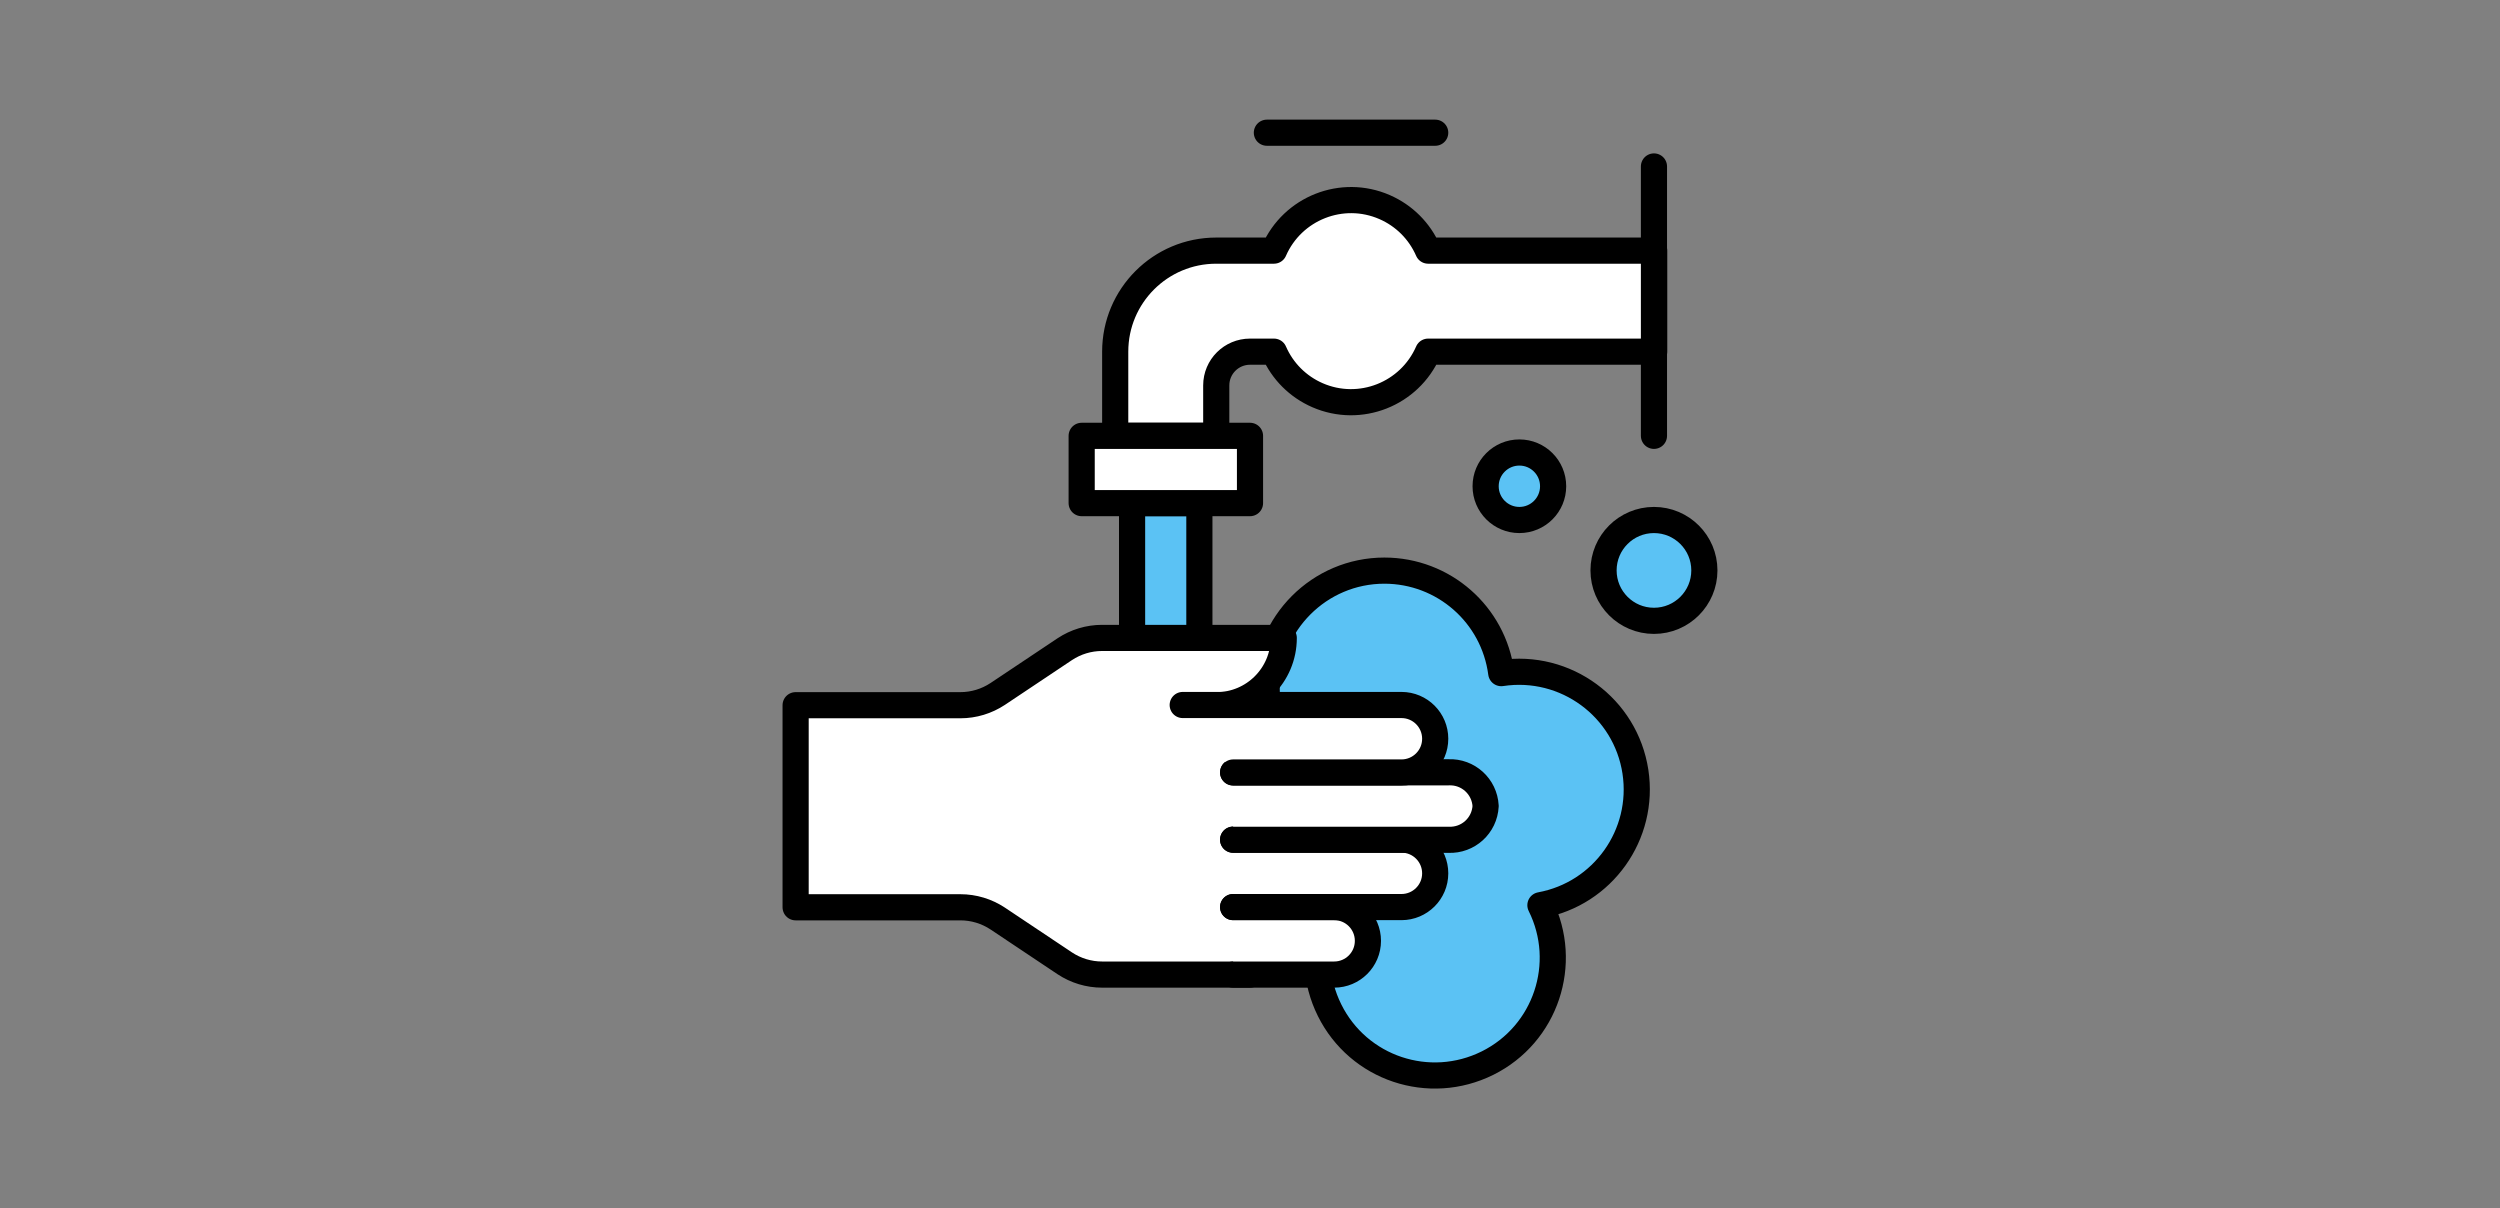
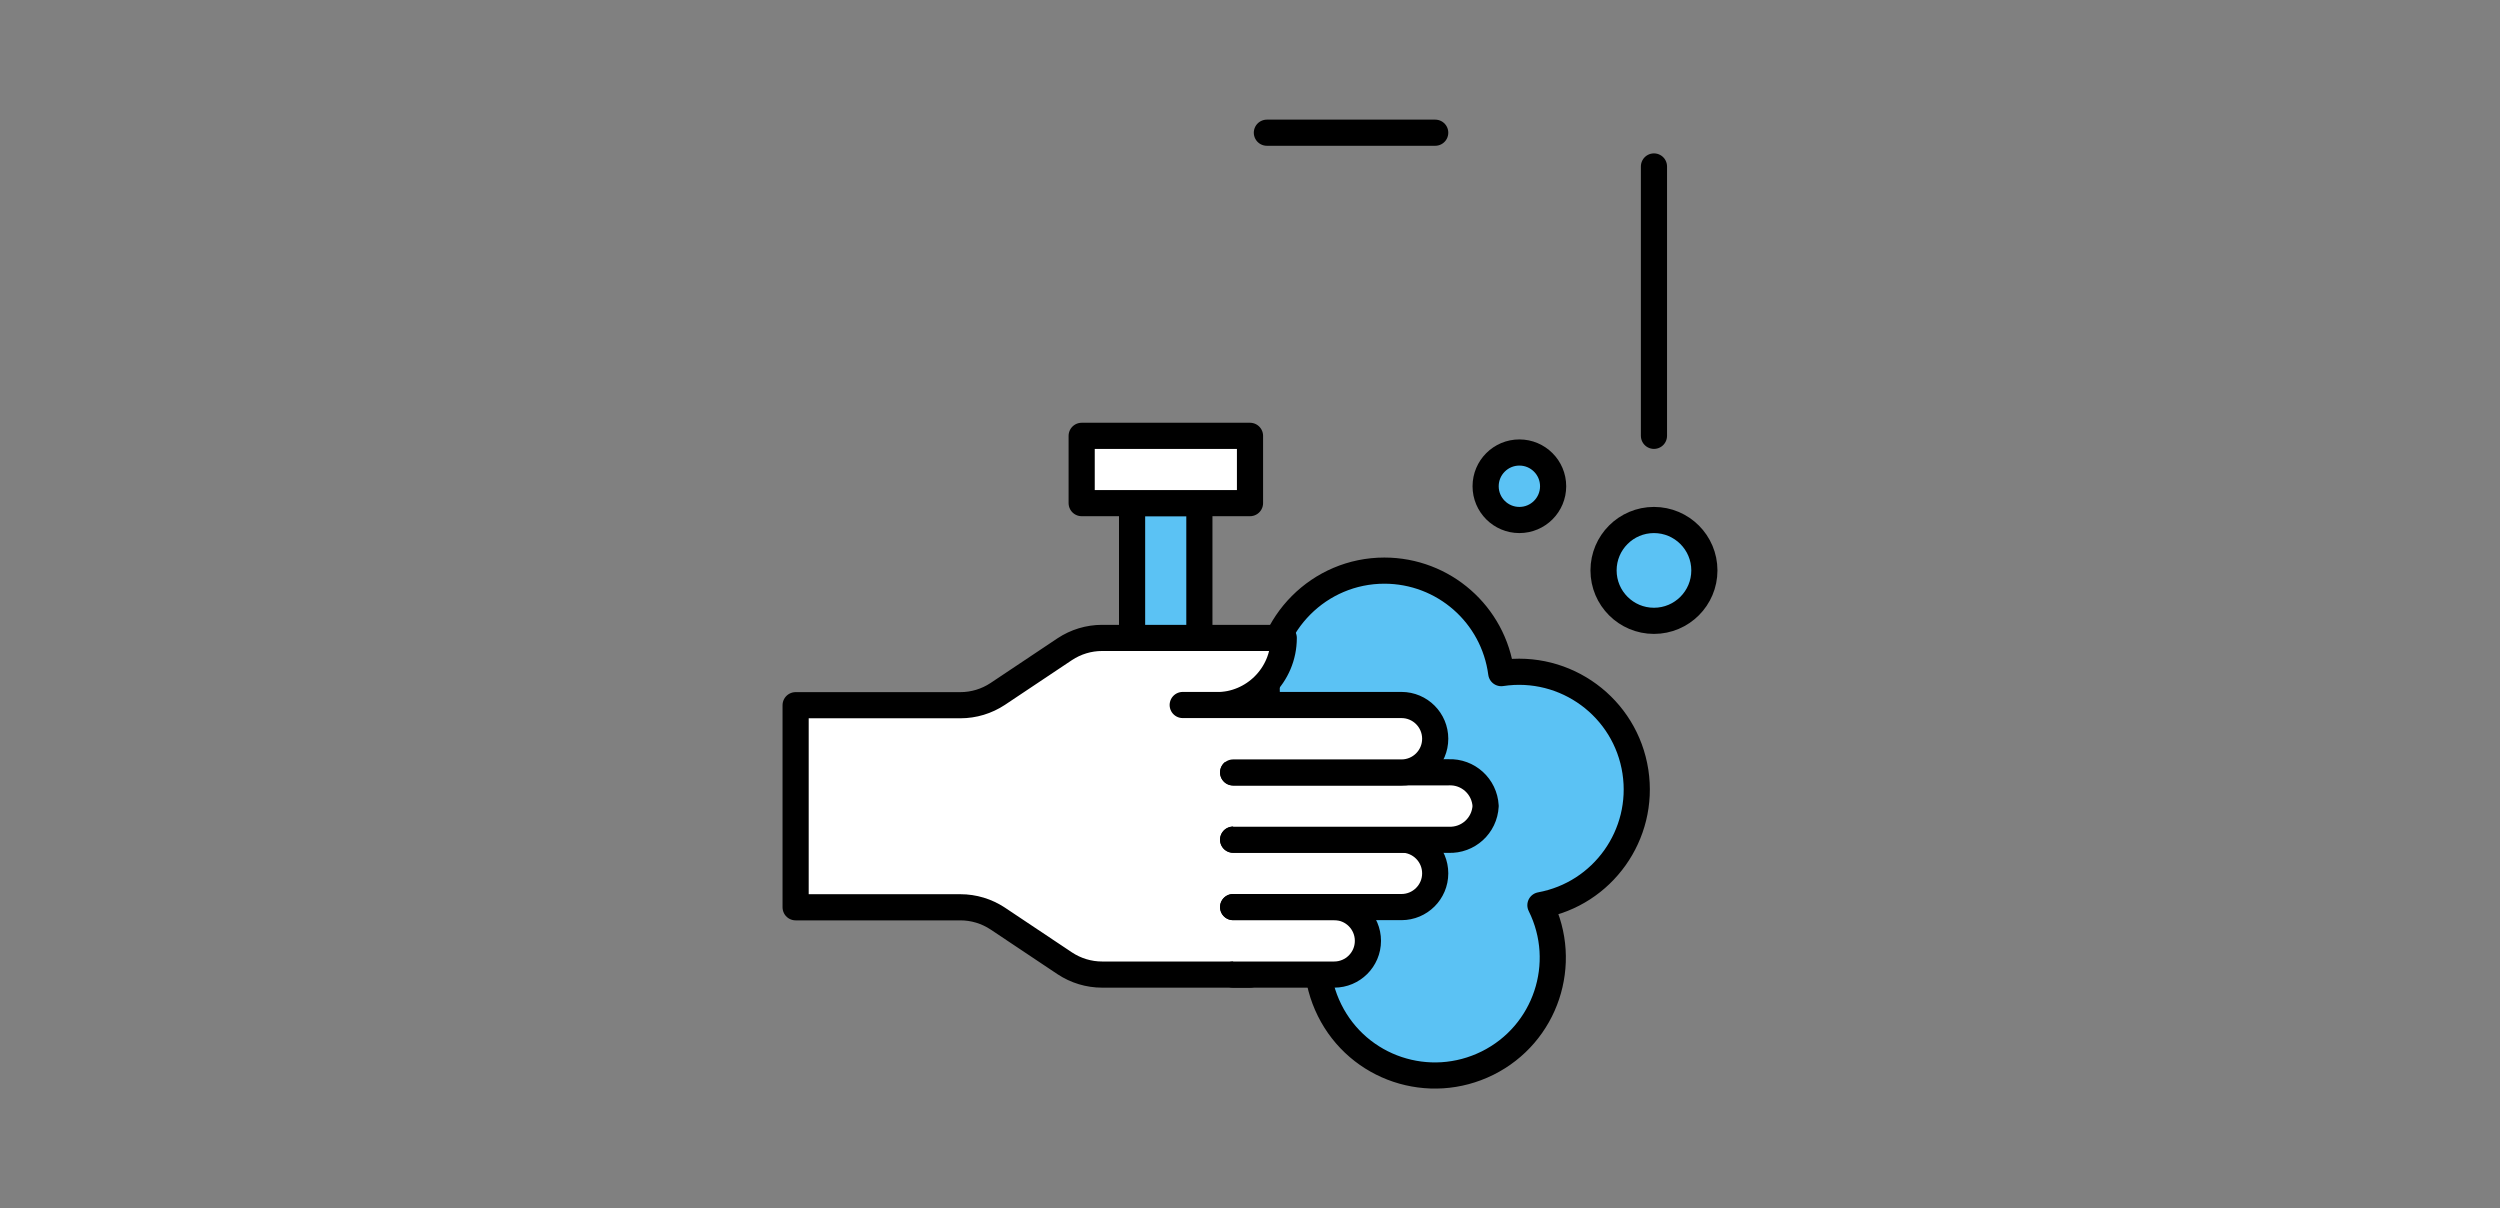
<svg xmlns="http://www.w3.org/2000/svg" version="1.1" id="Layer_1" x="0px" y="0px" viewBox="0 0 1200 580" style="enable-background:new 0 0 1200 580;" xml:space="preserve">
  <rect x="0" y="0" width="1200" height="580" fill="#808080" stroke="none" />
  <style type="text/css">
	.st0{fill:#5BC2F4;stroke:#000000;stroke-width:12.554;stroke-linecap:round;stroke-linejoin:round;}
	.st1{fill:none;stroke:#000000;stroke-width:12.554;stroke-linecap:round;stroke-linejoin:round;}
	.st2{fill:#FFFFFF;stroke:#000000;stroke-width:12.554;stroke-linecap:round;stroke-linejoin:round;}
</style>
  <g>
    <circle class="st0" cx="729.3" cy="233.4" r="16.2" />
    <circle class="st0" cx="793.9" cy="273.8" r="24.2" />
    <path class="st0" d="M664.6,387c-31.2,0-56.6-25.3-56.6-56.5c0-31.2,25.3-56.6,56.5-56.6c28.4,0,52.4,21,56.1,49.2   c30.9-4.7,59.7,16.5,64.4,47.3c4.6,30.2-15.6,58.6-45.6,64.1c13.9,27.9,2.6,61.9-25.4,75.8s-61.9,2.6-75.8-25.4   s-2.6-61.9,25.4-75.8c4.8-2.4,9.8-4.1,15.1-5c-2.8-5.6-4.6-11.6-5.4-17.8C670.4,386.7,667.5,386.9,664.6,387z" />
    <rect x="543.4" y="241.5" class="st0" width="32.3" height="193.9" />
    <rect x="648.5" y="63.7" class="st1" width="0" height="32.3" />
    <line class="st1" x1="688.9" y1="63.7" x2="608.1" y2="63.7" />
-     <path class="st2" d="M611.5,120.3c8.9-20.4,32.7-29.8,53.1-20.9c9.4,4.1,16.8,11.5,20.9,20.9h108.5v48.5H685.5   c-8.9,20.4-32.7,29.8-53.1,20.9c-9.4-4.1-16.8-11.5-20.9-20.9H600c-8.9,0-16.2,7.2-16.2,16.2v24.2h-48.5v-40.4   c0-26.8,21.7-48.5,48.5-48.5H611.5z" />
    <rect x="519.2" y="209.2" class="st2" width="80.8" height="32.3" />
    <line class="st1" x1="793.9" y1="79.9" x2="793.9" y2="209.2" />
    <path class="st2" d="M600,467.8h-71c-6.4,0-12.6-1.9-17.9-5.4l-32.2-21.5c-5.3-3.5-11.5-5.4-17.9-5.4h-79.1v-97h79.1   c6.4,0,12.6-1.9,17.9-5.4l32.2-21.5c5.3-3.5,11.5-5.4,17.9-5.4h87.2c0,17.9-14.5,32.3-32.3,32.3h8.1" />
    <path class="st2" d="M591.9,467.8h48.5c8.9,0,16.2-7.2,16.2-16.2l0,0c0-8.9-7.2-16.2-16.2-16.2h-48.5" />
    <path class="st2" d="M591.9,435.4h80.8c8.9,0,16.2-7.2,16.2-16.2l0,0c0-8.9-7.2-16.2-16.2-16.2h-80.8" />
    <path class="st2" d="M591.9,403.1h103.4c9.4,0.4,17.3-6.8,17.8-16.2l0,0c-0.5-9.4-8.4-16.6-17.8-16.2H591.9" />
    <path class="st2" d="M591.9,370.8h80.8c8.9,0,16.2-7.2,16.2-16.2l0,0c0-8.9-7.2-16.2-16.2-16.2h-105" />
  </g>
</svg>